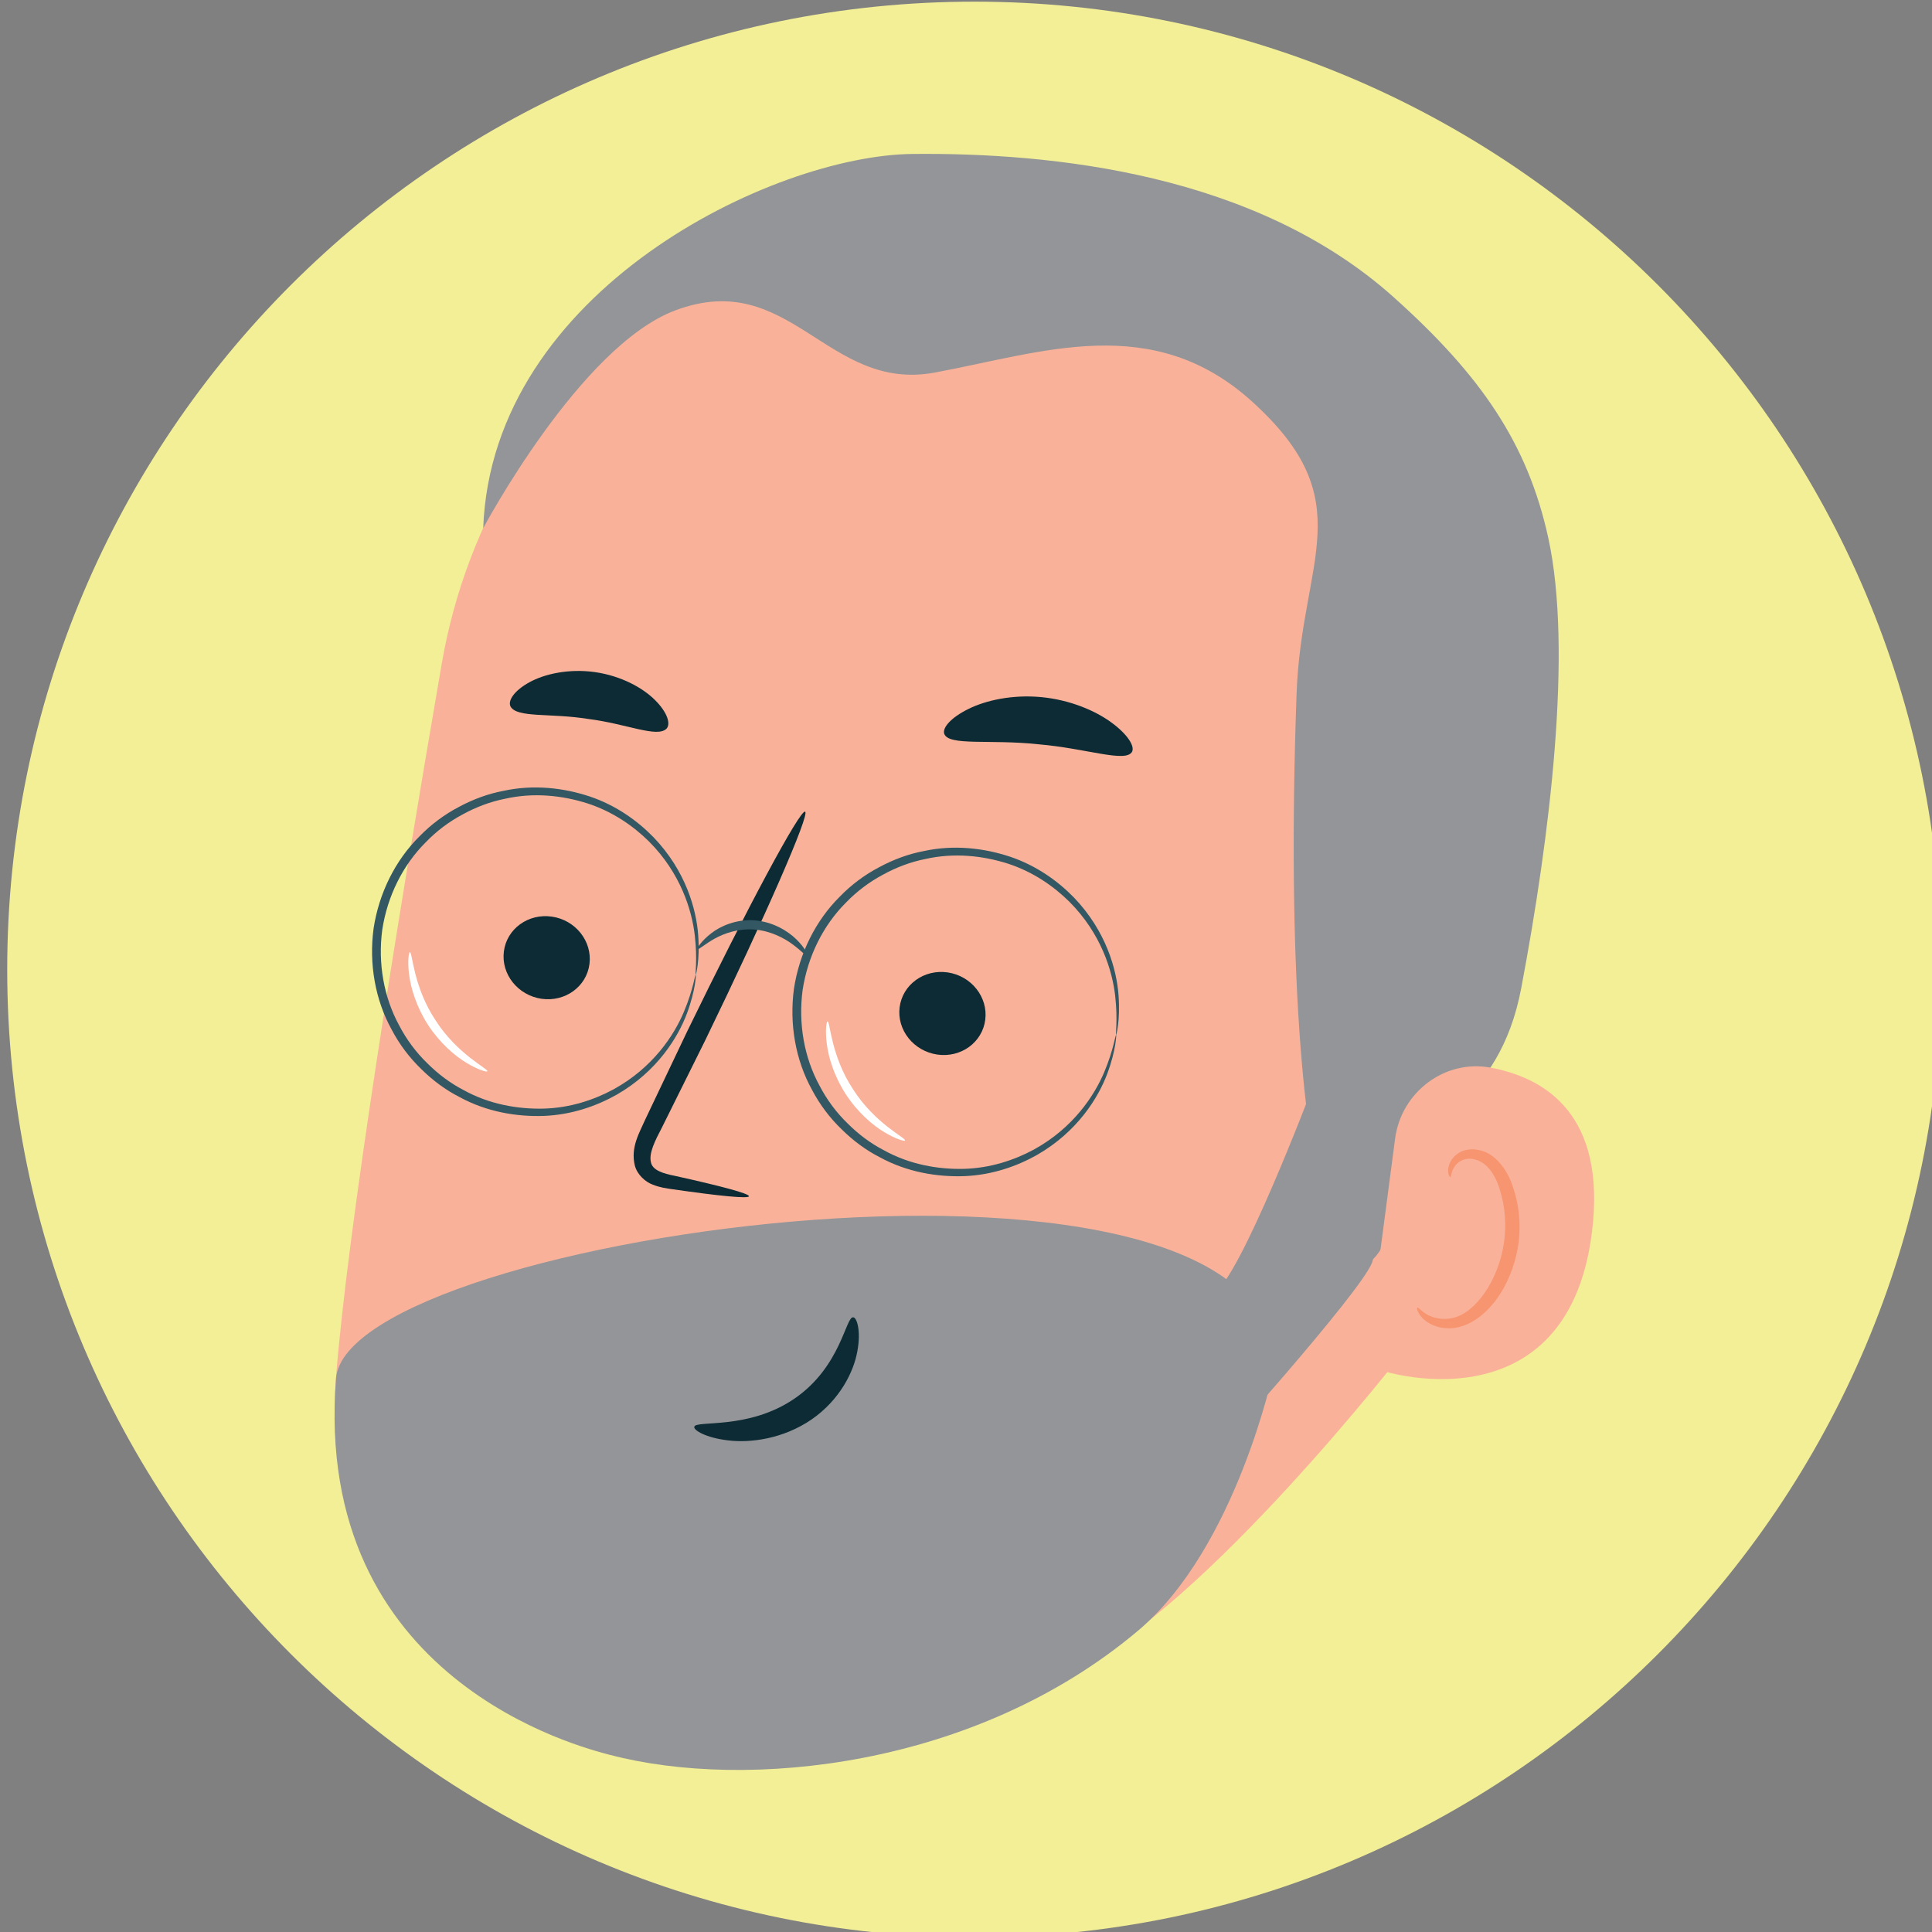
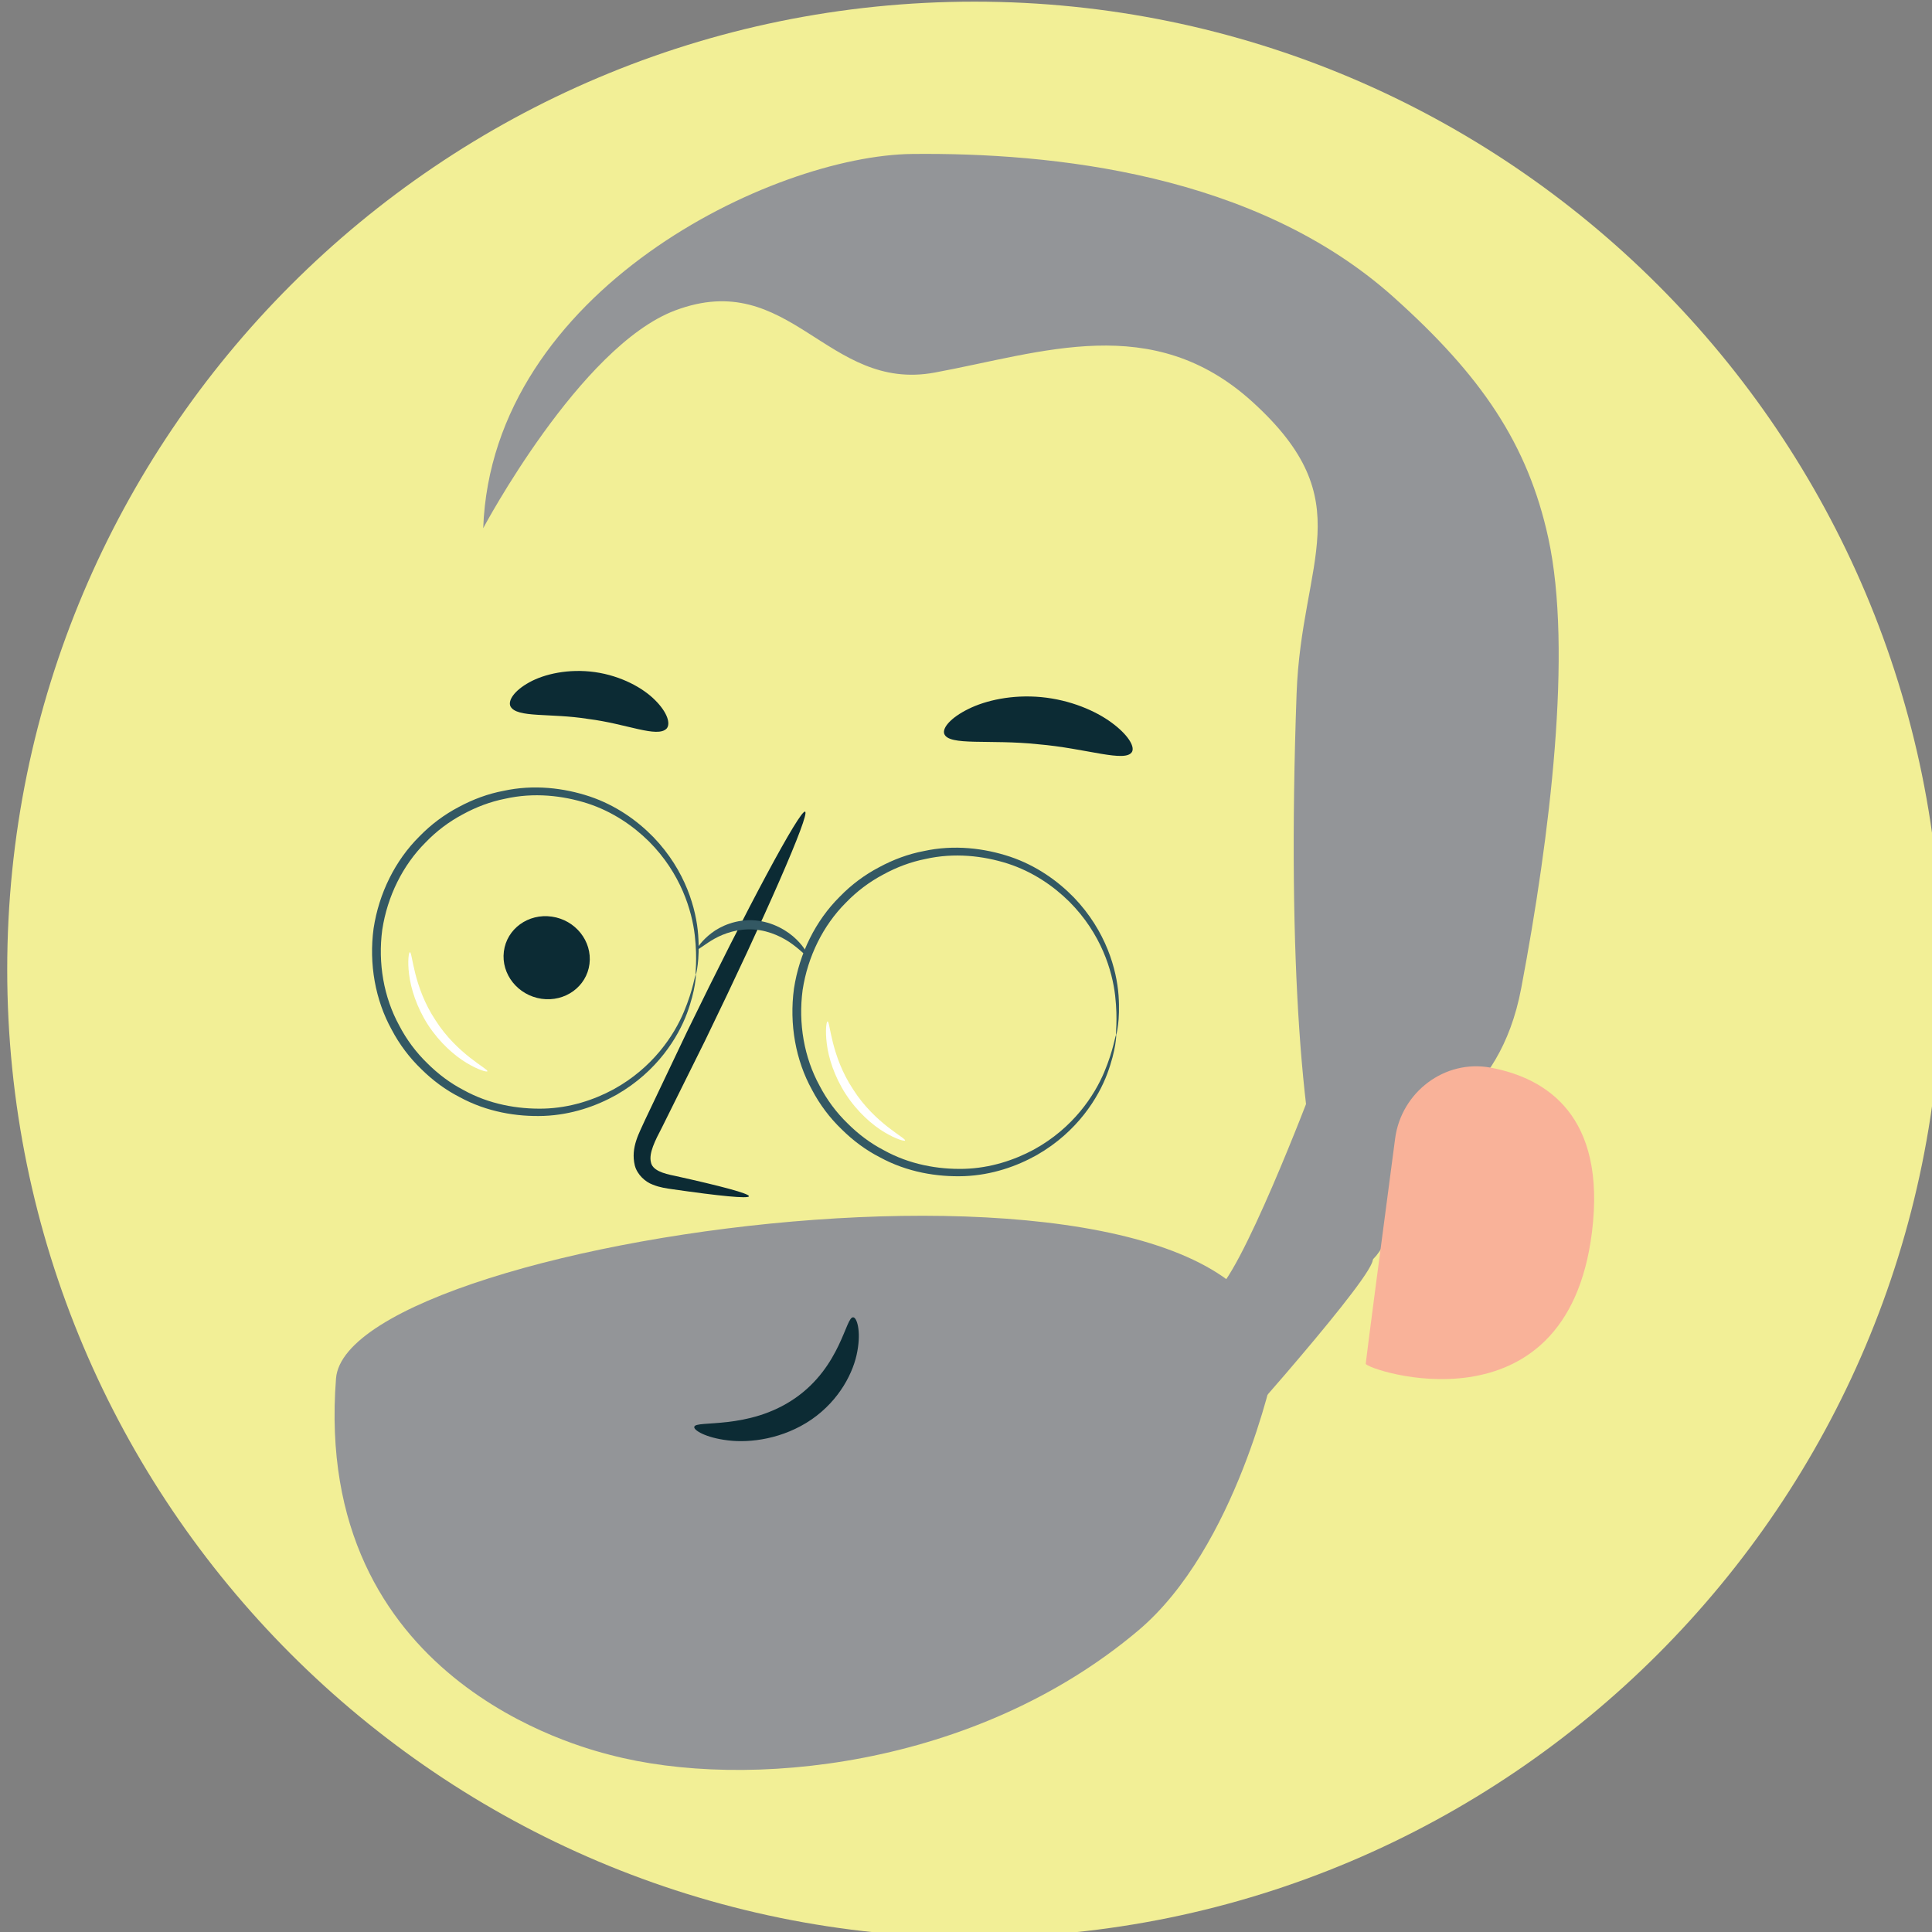
<svg xmlns="http://www.w3.org/2000/svg" width="100%" height="100%" viewBox="0 0 2134 2134" version="1.1" xml:space="preserve" style="fill-rule:evenodd;clip-rule:evenodd;stroke-linejoin:round;stroke-miterlimit:2;">
  <rect x="0" y="0" width="2134" height="2134" fill="#808080" stroke="none" />
  <g transform="matrix(1,0,0,1,-3120.45,-406.674)">
    <g transform="matrix(4.167,0,0,4.167,0,0)">
      <g id="Favicon" transform="matrix(1,0,0,1,-529.604,-111.58)">
        <g transform="matrix(0.236,0,0,0.225,23.162,13.504)">
          <path d="M7499.82,2011.87C7499.82,2641.2 7013.05,3152.14 6413.48,3152.14C5813.9,3152.14 5327.13,2641.2 5327.13,2011.87C5327.13,1382.53 5813.9,871.588 6413.48,871.588C7013.05,871.588 7499.82,1382.53 7499.82,2011.87Z" style="fill:rgb(242,239,150);" />
        </g>
        <g transform="matrix(3.466,0.594,-0.594,3.466,110.221,-898.83)">
          <g transform="matrix(1,0,0,1,421.93,371.559)">
-             <path d="M0,-73.408C0.018,-95.592 17.07,-114.041 39.187,-115.807L41.384,-115.98C65.19,-116.489 78.918,-96.552 78.768,-72.742L80.233,-34.583C80.233,-34.583 68.755,-13.03 59.783,-6.743C50.811,-0.455 26.401,5.492 26.401,5.492C26.401,5.492 3.337,3.766 1.24,-18.987C0.225,-29.974 -0.018,-52.772 0,-73.408" style="fill:rgb(249,178,153);fill-rule:nonzero;" />
-           </g>
+             </g>
          <g transform="matrix(-0.134,0.991,0.991,0.134,458.524,314.587)">
            <path d="M42.385,-29.937C31.634,-32.417 1.167,32.284 20.641,37.31C20.641,37.31 34.223,38.634 42.385,33.456C55.975,24.834 62.768,8.836 63.267,-1.719C63.37,-3.922 64.651,-24.806 42.385,-29.937" style="fill:rgb(147,149,152);fill-rule:nonzero;" />
          </g>
          <g transform="matrix(0.026,1,1,-0.026,433.299,315.375)">
            <path d="M3.261,-3.173C4.983,-3.143 6.378,-1.654 6.38,0.146C6.378,1.942 4.983,3.38 3.261,3.346C1.536,3.312 0.139,1.827 0.141,0.03C0.141,-1.769 1.539,-3.207 3.261,-3.173" style="fill:rgb(12,43,52);fill-rule:nonzero;" />
          </g>
          <g transform="matrix(0.026,1,1,-0.026,463.415,314.482)">
-             <path d="M3.259,-3.175C4.985,-3.144 6.377,-1.655 6.378,0.146C6.376,1.941 4.985,3.378 3.259,3.345C1.537,3.314 0.14,1.825 0.139,0.029C0.14,-1.771 1.537,-3.208 3.259,-3.175" style="fill:rgb(12,43,52);fill-rule:nonzero;" />
-           </g>
+             </g>
          <g transform="matrix(1,0,0,1,451.536,304.868)">
            <path d="M0,28.914C0,28.711 -2.202,28.511 -5.765,28.34C-6.665,28.32 -7.524,28.21 -7.725,27.611C-7.988,26.982 -7.69,25.99 -7.341,24.915C-6.672,22.685 -5.973,20.35 -5.239,17.9C-2.343,7.917 -0.321,-0.261 -0.724,-0.376C-1.128,-0.489 -3.803,7.511 -6.7,17.491C-7.394,19.952 -8.055,22.297 -8.684,24.539C-8.942,25.582 -9.433,26.782 -8.87,28.085C-8.574,28.734 -7.883,29.167 -7.296,29.275C-6.71,29.403 -6.206,29.375 -5.76,29.365C-2.2,29.272 0.003,29.112 0,28.914" style="fill:rgb(12,43,52);fill-rule:nonzero;" />
          </g>
          <g transform="matrix(1,0,0,1,460.824,352.233)">
            <path d="M0,-10.784C-0.571,-10.771 -0.276,-6.973 -3.31,-4.016C-6.342,-1.052 -10.426,-1.155 -10.413,-0.624C-10.446,-0.381 -9.453,0.043 -7.737,-0.048C-6.058,-0.123 -3.653,-0.857 -1.794,-2.666C0.058,-4.477 0.734,-6.75 0.739,-8.321C0.759,-9.922 0.258,-10.827 0,-10.784" style="fill:rgb(12,43,52);fill-rule:nonzero;" />
          </g>
          <g transform="matrix(1,0,0,1,460.153,293.686)">
            <path d="M0,3.245C0.489,4.119 3.438,3.065 7.106,2.832C10.766,2.516 13.883,3.117 14.189,2.185C14.319,1.739 13.64,0.96 12.292,0.288C10.957,-0.383 8.942,-0.874 6.745,-0.711C4.548,-0.543 2.663,0.236 1.483,1.098C0.293,1.957 -0.218,2.827 0,3.245" style="fill:rgb(12,43,52);fill-rule:nonzero;" />
          </g>
          <g transform="matrix(1,0,0,1,427.58,297.542)">
            <path d="M0,2.879C0.614,3.676 3.034,2.854 5.943,2.824C8.852,2.691 11.315,3.373 11.884,2.541C12.132,2.135 11.746,1.336 10.671,0.579C9.614,-0.178 7.842,-0.797 5.843,-0.742C3.846,-0.681 2.11,0.038 1.095,0.852C0.068,1.669 -0.273,2.488 0,2.879" style="fill:rgb(12,43,52);fill-rule:nonzero;" />
          </g>
          <g transform="matrix(1,0,0,1,423.286,305.049)">
            <path d="M0,-17.517C0,-17.517 4.868,-32.26 11.481,-36.136C19.486,-40.829 23.8,-31.977 31.558,-34.828C39.315,-37.679 46.954,-42.179 55.551,-36.692C64.964,-30.686 61.181,-25.645 62.537,-15.583C68.026,25.208 76.432,36.2 77.021,16.732C77.086,14.597 82.819,12.45 82.977,3.447C83.18,-8.226 82.503,-22.325 79.261,-30.34C76.53,-37.095 72.198,-41.568 64.694,-46.278C52.847,-53.717 37.473,-52.67 27.125,-50.788C16.777,-48.907 -2.375,-35.301 0,-17.517" style="fill:rgb(147,149,152);fill-rule:nonzero;" />
          </g>
          <g transform="matrix(-0.269,0.963,0.963,0.269,515.717,321.915)">
            <path d="M3.926,-16.461C0.568,-17.541 -3.093,-15.646 -3.99,-12.233C-5.077,-8.094 -4.44,-2.808 3.926,-0.039C18.762,4.871 20.631,-11.034 20.215,-11.202C19.929,-11.316 10.155,-14.461 3.926,-16.461" style="fill:rgb(249,178,153);fill-rule:nonzero;" />
          </g>
          <g transform="matrix(1,0,0,1,502.612,322.392)">
-             <path d="M0,11.15C0.065,11.097 0.281,11.328 0.749,11.516C1.208,11.701 1.984,11.804 2.786,11.461C4.405,10.777 5.668,8.093 5.61,5.274C5.582,3.854 5.219,2.516 4.663,1.418C4.132,0.298 3.357,-0.463 2.518,-0.571C1.684,-0.721 1.117,-0.198 0.95,0.251C0.759,0.697 0.874,1.005 0.794,1.035C0.752,1.075 0.446,0.789 0.541,0.138C0.591,-0.175 0.754,-0.551 1.107,-0.869C1.468,-1.19 2.012,-1.373 2.593,-1.338C3.801,-1.313 4.936,-0.255 5.55,0.947C6.229,2.153 6.667,3.656 6.7,5.252C6.75,8.404 5.279,11.423 3.054,12.182C1.969,12.523 1.037,12.235 0.546,11.889C0.045,11.526 -0.053,11.18 0,11.15" style="fill:rgb(247,149,112);fill-rule:nonzero;" />
-           </g>
+             </g>
          <g transform="matrix(-0.995,-0.099,-0.099,0.995,491.344,347.534)">
            <path d="M2.222,-28.751C2.222,-28.751 3.64,-13.503 5.277,-11.971C6.908,-10.44 2.222,0.251 2.222,0.251C2.222,0.251 -5.313,-14.8 -5.633,-17.365C-5.958,-19.93 2.222,-28.751 2.222,-28.751" style="fill:rgb(147,149,152);" />
          </g>
          <g transform="matrix(1,0,0,1,444.772,318.657)">
            <path d="M0,-0.663C0,-0.663 0.132,-1.748 -0.335,-3.642C-0.795,-5.496 -2.054,-8.24 -4.906,-10.34C-6.318,-11.366 -8.101,-12.229 -10.151,-12.55C-12.186,-12.86 -14.476,-12.746 -16.646,-11.866C-17.74,-11.46 -18.788,-10.856 -19.748,-10.105C-20.72,-9.363 -21.593,-8.45 -22.309,-7.403C-23.787,-5.33 -24.585,-2.688 -24.534,0.008C-24.437,2.705 -23.496,5.301 -21.907,7.289C-21.136,8.298 -20.212,9.161 -19.202,9.847C-18.203,10.547 -17.122,11.091 -16.008,11.438C-13.792,12.197 -11.498,12.185 -9.483,11.763C-7.454,11.331 -5.721,10.371 -4.366,9.27C-1.635,7.016 -0.53,4.207 -0.17,2.331C0.19,0.414 0,-0.663 0,-0.663C-0.083,-0.665 0.008,0.418 -0.423,2.273C-0.849,4.096 -1.993,6.785 -4.661,8.907C-5.982,9.943 -7.655,10.837 -9.6,11.226C-11.529,11.604 -13.716,11.6 -15.815,10.86C-16.872,10.524 -17.895,9.998 -18.841,9.328C-19.795,8.674 -20.667,7.851 -21.394,6.891C-22.896,4.999 -23.779,2.544 -23.873,-0.009C-23.919,-2.563 -23.17,-5.062 -21.776,-7.032C-21.102,-8.03 -20.277,-8.898 -19.359,-9.607C-18.452,-10.326 -17.46,-10.905 -16.424,-11.3C-14.368,-12.153 -12.184,-12.28 -10.236,-12.007C-8.276,-11.723 -6.555,-10.923 -5.18,-9.961C-2.4,-7.989 -1.11,-5.366 -0.583,-3.572C-0.049,-1.741 -0.082,-0.654 0,-0.663" style="fill:rgb(51,88,99);fill-rule:nonzero;" />
          </g>
          <g transform="matrix(1,0,0,1,476.77,317.78)">
            <path d="M0,-0.663C0,-0.663 0.131,-1.748 -0.335,-3.642C-0.797,-5.495 -2.054,-8.24 -4.906,-10.342C-6.318,-11.366 -8.103,-12.229 -10.151,-12.55C-12.186,-12.86 -14.479,-12.748 -16.647,-11.868C-17.74,-11.46 -18.79,-10.857 -19.748,-10.104C-20.72,-9.363 -21.594,-8.452 -22.309,-7.403C-23.787,-5.33 -24.585,-2.687 -24.534,0.008C-24.437,2.705 -23.498,5.301 -21.908,7.287C-21.136,8.298 -20.212,9.161 -19.202,9.845C-18.203,10.547 -17.122,11.091 -16.008,11.438C-13.792,12.197 -11.499,12.183 -9.485,11.764C-7.454,11.331 -5.721,10.371 -4.366,9.27C-1.635,7.016 -0.53,4.207 -0.172,2.331C0.19,0.414 0,-0.663 0,-0.663C-0.084,-0.667 0.008,0.418 -0.423,2.273C-0.851,4.097 -1.994,6.783 -4.661,8.905C-5.985,9.941 -7.656,10.835 -9.6,11.226C-11.529,11.606 -13.716,11.598 -15.816,10.858C-16.873,10.522 -17.895,9.998 -18.841,9.328C-19.796,8.674 -20.668,7.849 -21.395,6.889C-22.896,4.999 -23.779,2.544 -23.873,-0.009C-23.919,-2.563 -23.171,-5.064 -21.779,-7.033C-21.103,-8.03 -20.277,-8.898 -19.359,-9.607C-18.452,-10.328 -17.458,-10.906 -16.424,-11.3C-14.368,-12.153 -12.184,-12.28 -10.237,-12.009C-8.277,-11.725 -6.555,-10.923 -5.18,-9.961C-2.4,-7.989 -1.108,-5.369 -0.584,-3.574C-0.049,-1.741 -0.082,-0.654 0,-0.663" style="fill:rgb(51,88,99);fill-rule:nonzero;" />
          </g>
          <g transform="matrix(1,0,0,1,452.834,314.057)">
            <path d="M0,1.128C0.05,1.072 -0.278,0.566 -1.041,0.038C-1.792,-0.487 -3.024,-0.974 -4.389,-0.846C-5.753,-0.715 -6.834,-0.003 -7.434,0.651C-8.047,1.308 -8.358,1.993 -8.292,2.038C-8.211,2.102 -7.772,1.539 -7.135,1.027C-6.504,0.516 -5.506,-0.044 -4.301,-0.159C-3.096,-0.274 -1.982,0.085 -1.238,0.464C-0.487,0.844 -0.063,1.206 0,1.128" style="fill:rgb(51,88,99);fill-rule:nonzero;" />
          </g>
          <g transform="matrix(1,0,0,1,430.511,319.986)">
            <path d="M0,7.841C0.073,7.651 -2.442,6.983 -4.502,4.712C-6.607,2.484 -7.079,-0.076 -7.275,-0.018C-7.35,-0.006 -7.353,0.647 -7.047,1.65C-6.747,2.65 -6.079,3.977 -4.989,5.163C-3.891,6.342 -2.619,7.11 -1.647,7.485C-0.669,7.867 -0.017,7.917 0,7.841" style="fill:white;fill-rule:nonzero;" />
          </g>
          <g transform="matrix(1,0,0,1,462.423,319.811)">
            <path d="M0,7.841C0.072,7.649 -2.443,6.981 -4.502,4.712C-6.608,2.482 -7.079,-0.076 -7.275,-0.018C-7.352,-0.007 -7.351,0.646 -7.045,1.649C-6.747,2.65 -6.08,3.977 -4.987,5.16C-3.892,6.34 -2.62,7.108 -1.647,7.485C-0.67,7.865 -0.017,7.917 0,7.841" style="fill:white;fill-rule:nonzero;" />
          </g>
        </g>
      </g>
    </g>
  </g>
</svg>